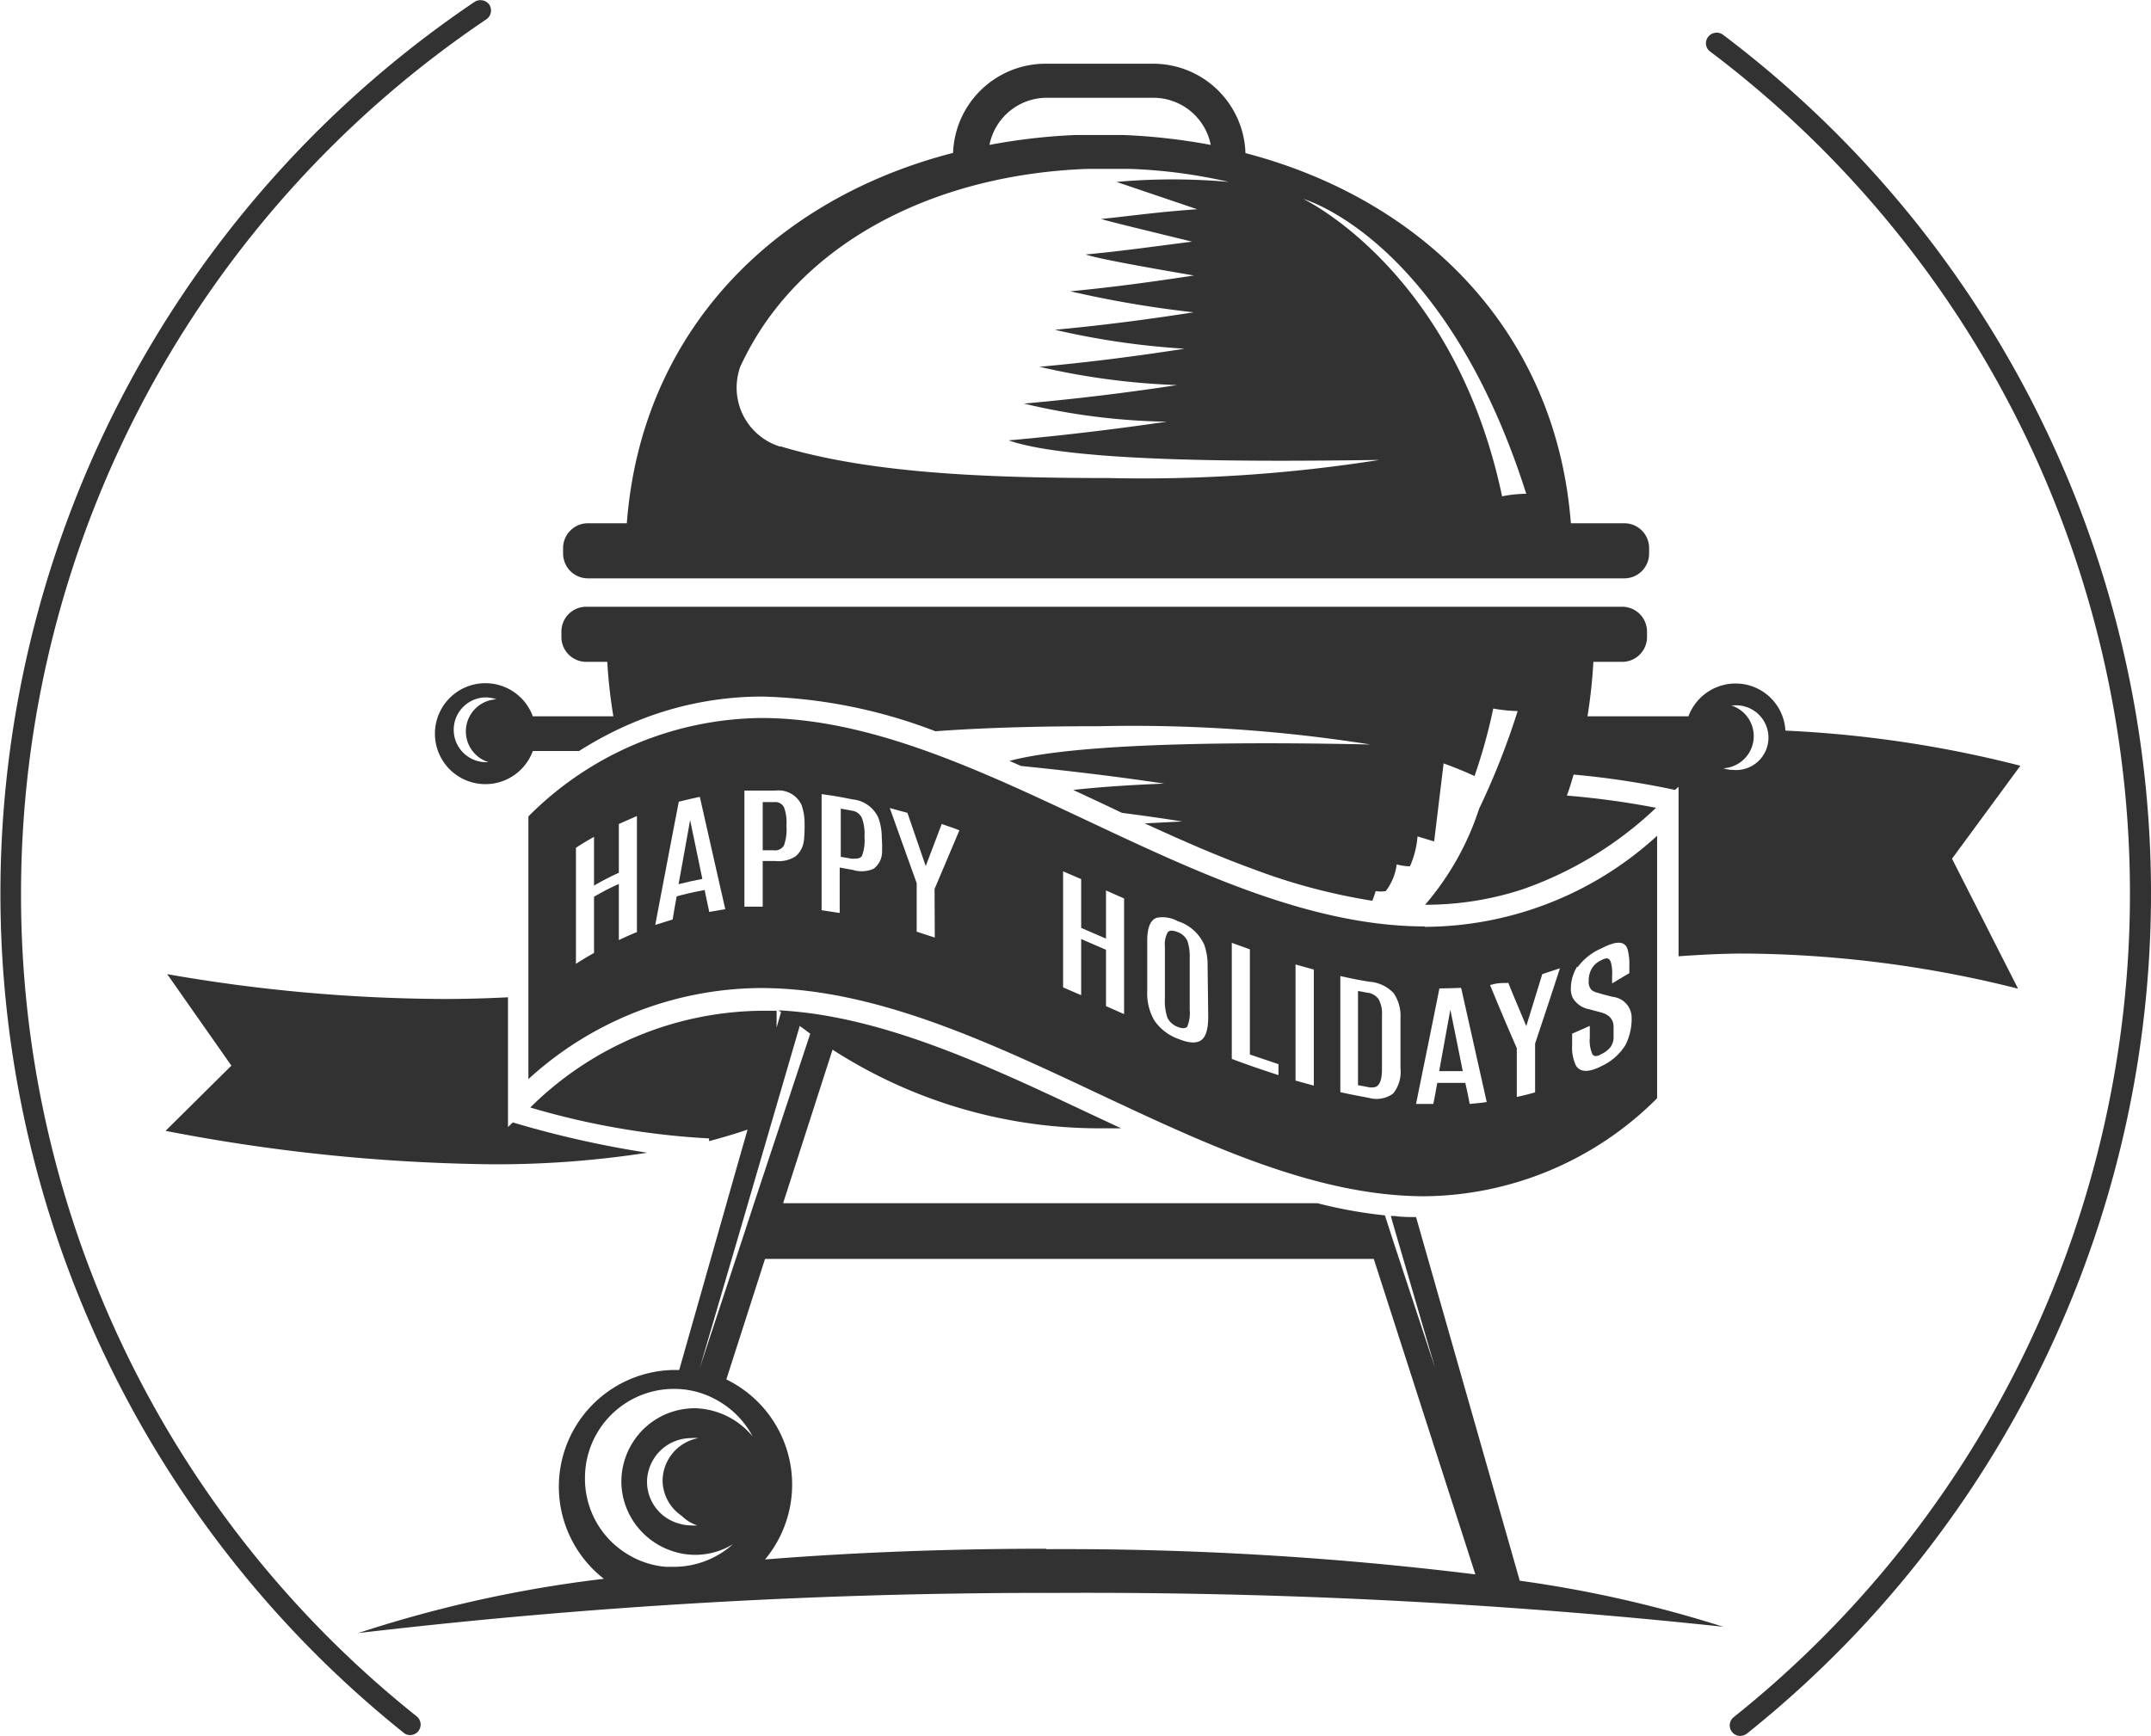
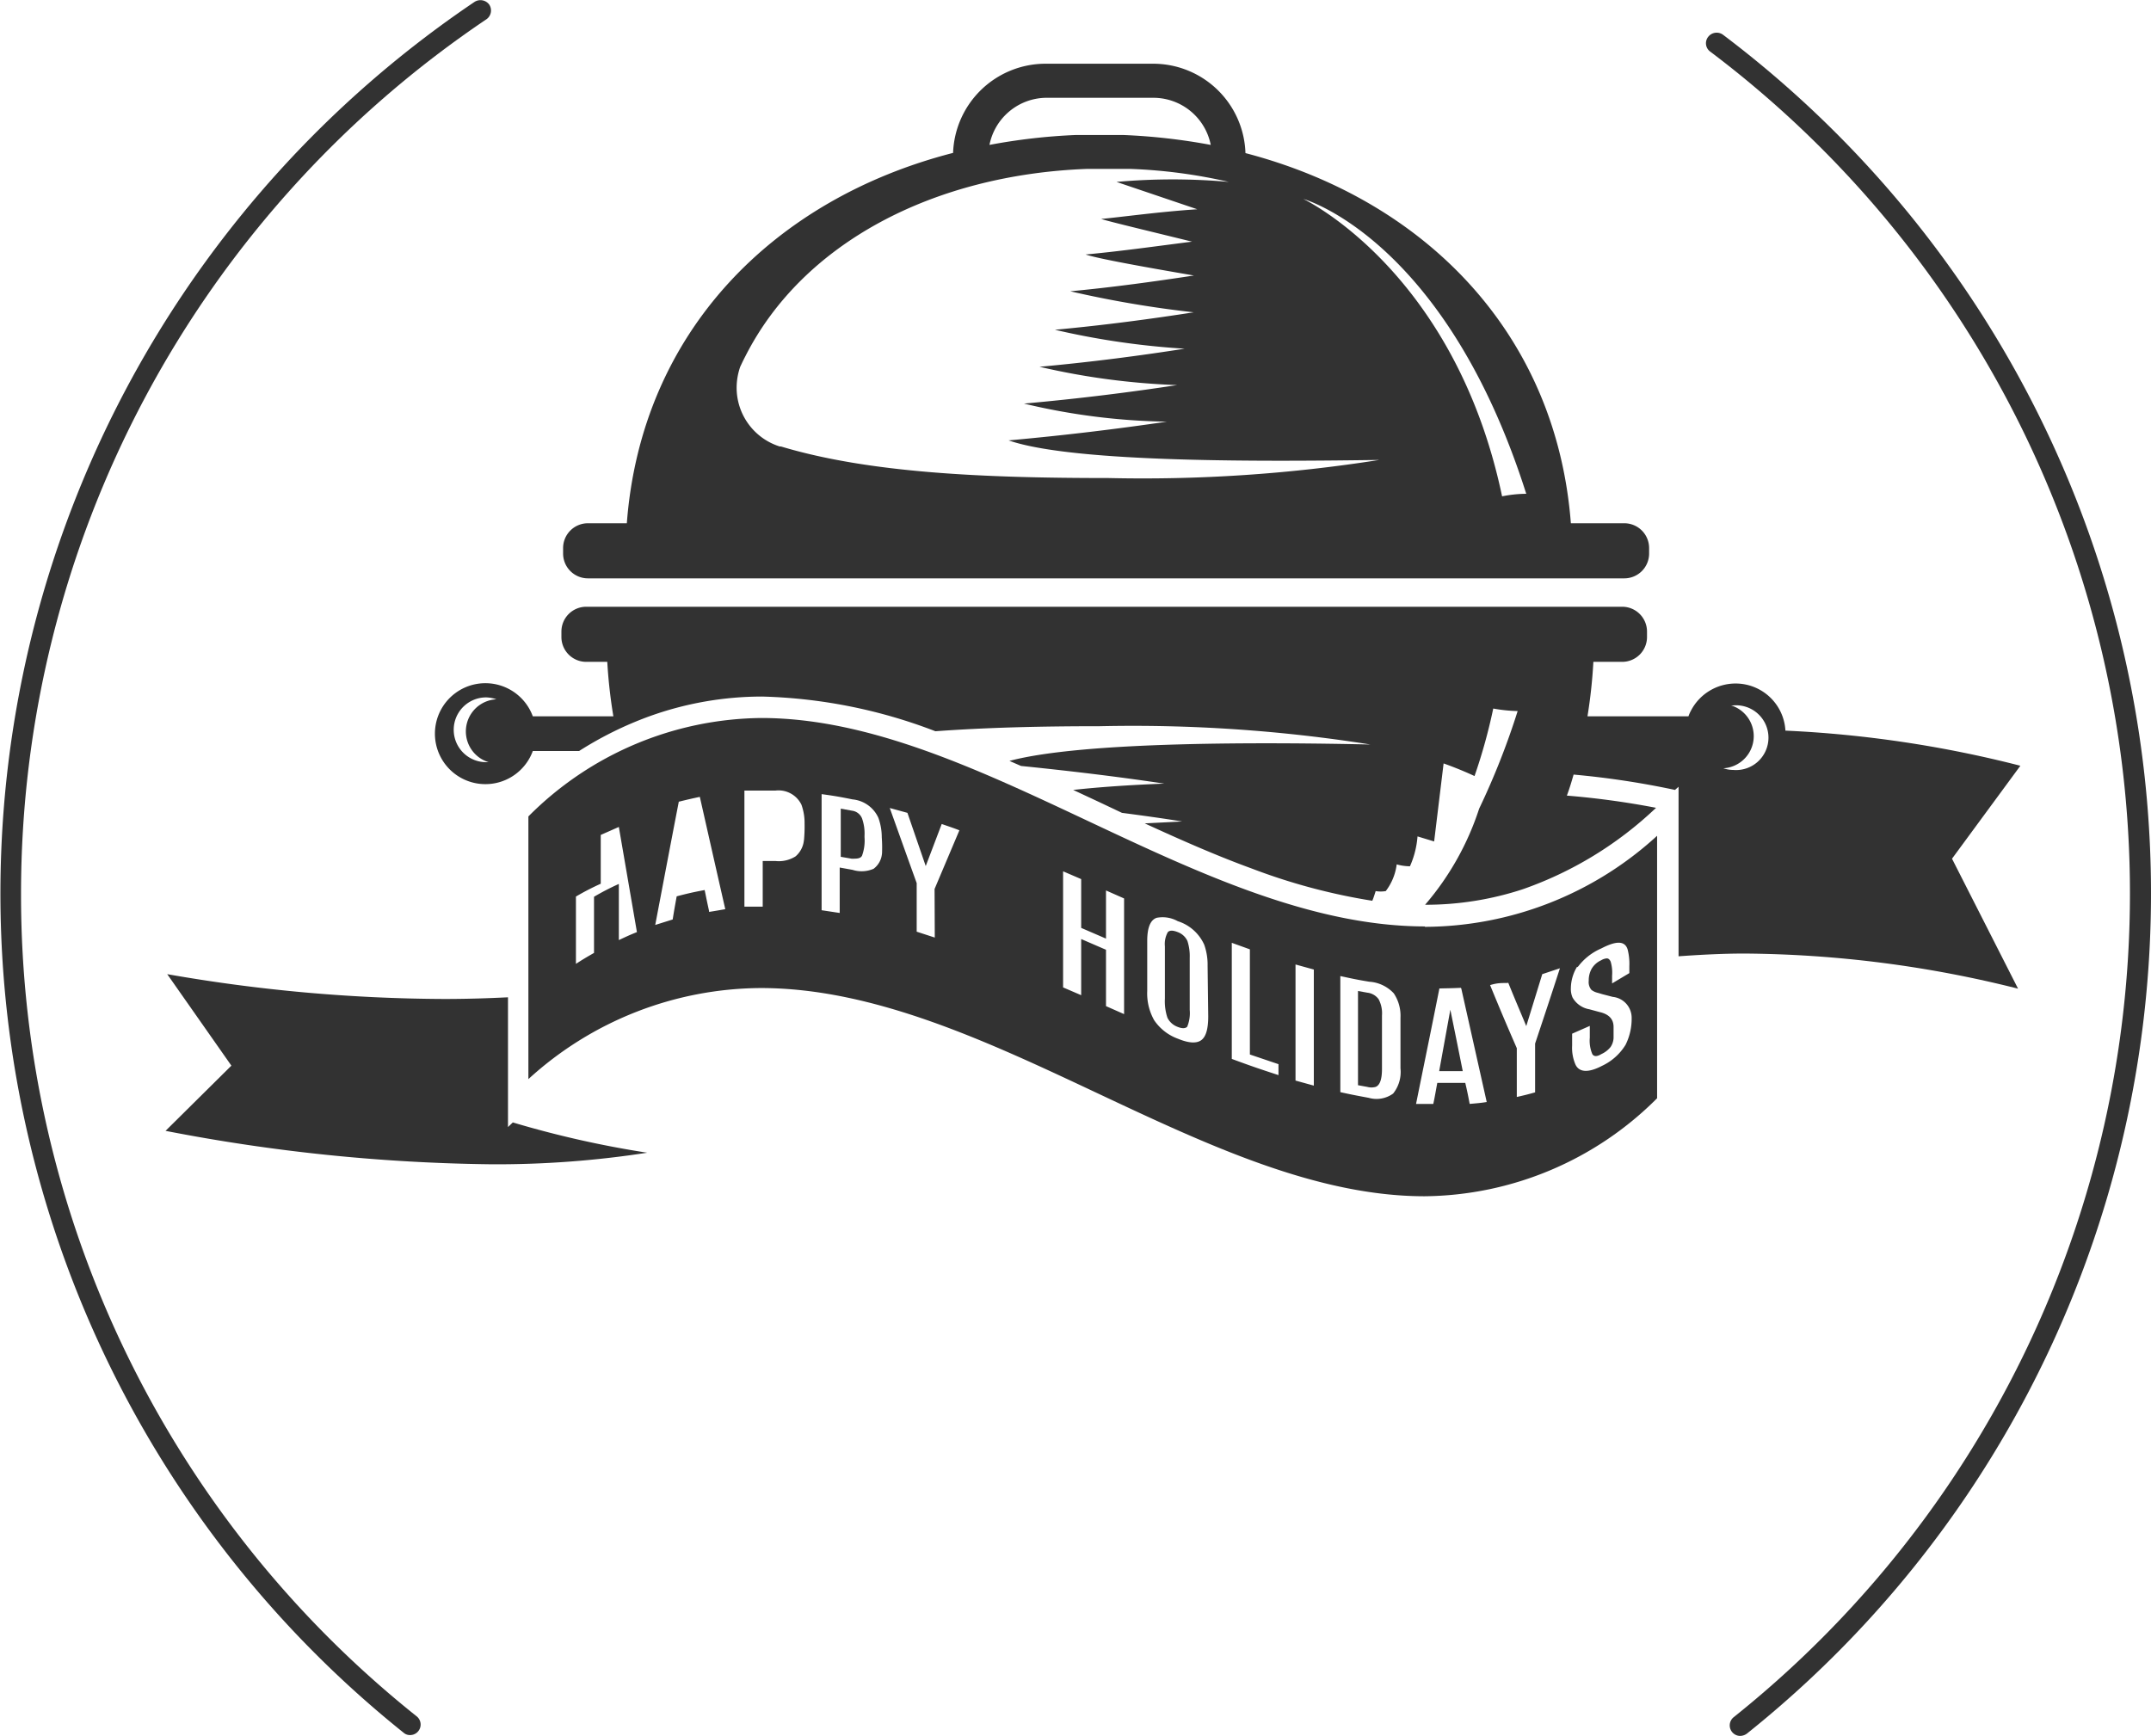
<svg xmlns="http://www.w3.org/2000/svg" id="Layer_1" data-name="Layer 1" viewBox="0 0 102.26 82.54">
  <defs>
    <style>.cls-1{fill:#323232;}</style>
  </defs>
  <title>23</title>
  <path class="cls-1" d="M342.25,377.62a46.77,46.77,0,0,0,7.4-.55,47.84,47.84,0,0,1-6.39-1.44l-.23.22v-6.17c-1,.05-2,.08-3.06.08a77.7,77.7,0,0,1-13.14-1.18l3.05,4.35-3.13,3.1A85.89,85.89,0,0,0,342.25,377.62Z" transform="translate(-318.88 -322.26)" />
-   <path class="cls-1" d="M386.2,380.13c-.34,0-.67,0-1-.05H385l.16.56,1.95,6.68-1.95-5.91-.44-1.36a22.06,22.06,0,0,1-3.21-.58H356.11l2.35-7.3a23.41,23.41,0,0,0,12.72,3.74l1,0-1.56-.73c-4.84-2.28-9.84-4.63-14.72-4.88l.11.09-.21.73v0l0-.8-.71,0a15.83,15.83,0,0,0-11,4.6,36.76,36.76,0,0,0,8.5,1.47v.13c.63-.17,1.25-.35,1.83-.55l-.33,1.15-2.92,10.28H351a5.55,5.55,0,0,0-3.41,9.93,60,60,0,0,0-11.68,2.58A280.34,280.34,0,0,1,369.12,398a284.77,284.77,0,0,1,31.68,1.61,58,58,0,0,0-9.67-2.19Zm-31.95,0,.2-.69,2.45-8.4.5.37-2.65,8-.5,1.53-2.11,6.39Zm-7.56,12.4a4.23,4.23,0,0,1,4.22-4.23h0a4.13,4.13,0,0,1,2.15.59,4.21,4.21,0,0,1,1.6,1.67,3.67,3.67,0,0,0-2.75-1.34,3.57,3.57,0,0,0-1.35.27,3.5,3.5,0,0,0-2.14,3.22,3.47,3.47,0,0,0,.65,2,3.54,3.54,0,0,0,1.71,1.28,3.42,3.42,0,0,0,2.95-.31,4.21,4.21,0,0,1-2.82,1.08c-.12,0-.24,0-.37,0a4.11,4.11,0,0,1-1.86-.62A4.19,4.19,0,0,1,346.69,392.55Zm5.39,2.26a2.21,2.21,0,0,1-.37,0,1.77,1.77,0,0,1-.52-.08,2.06,2.06,0,0,1-1.55-2h0a2.1,2.1,0,0,1,2.07-2.07,2.22,2.22,0,0,1,.37,0,2.08,2.08,0,0,0-1.7,2,2.05,2.05,0,0,0,.9,1.69A2,2,0,0,0,352.08,394.81Zm16.54,1.11c-4.72,0-9.22.18-13.37.51a5.56,5.56,0,0,0-1.84-8.56l1.84-5.73h28.94l4.83,15A159.91,159.91,0,0,0,368.62,395.92Z" transform="translate(-318.88 -322.26)" />
  <path class="cls-1" d="M403.76,357a2.37,2.37,0,0,0-2.38-2.24,2.39,2.39,0,0,0-2.1,1.27,1.85,1.85,0,0,0-.13.29h-4.8a24.42,24.42,0,0,0,.28-2.59H396a1.18,1.18,0,0,0,1.18-1.18v-.26a1.18,1.18,0,0,0-1.18-1.18H346.75a1.18,1.18,0,0,0-1.18,1.18v.26a1.18,1.18,0,0,0,1.18,1.18h1a24.42,24.42,0,0,0,.29,2.59h-3.83a2.4,2.4,0,1,0,0,1.65h2.2a17,17,0,0,1,3.34-1.65,15.82,15.82,0,0,1,5.36-.94,24.62,24.62,0,0,1,8.24,1.65c2.45-.18,5.07-.24,7.81-.24a72.21,72.21,0,0,1,12.87.87c-4.94-.11-13.64-.16-17.16.78l.55.24q3.75.38,6.81.84c-1.57.06-3.07.16-4.33.3l1.2.56,1.12.53c1,.13,2,.27,2.86.41l-1.78.09c1.68.77,3.37,1.52,5.07,2.14a28.69,28.69,0,0,0,5.75,1.54c.06-.14.11-.3.16-.46a1.48,1.48,0,0,0,.48,0,2.64,2.64,0,0,0,.52-1.27,2.37,2.37,0,0,0,.63.09,4.3,4.3,0,0,0,.36-1.42l.79.24.45-3.71q.76.27,1.47.6a26.09,26.09,0,0,0,.89-3.21,7.38,7.38,0,0,0,1.16.12,35.36,35.36,0,0,1-1.83,4.64,13.3,13.3,0,0,1-2.57,4.57h0a14.79,14.79,0,0,0,4.65-.74,17.62,17.62,0,0,0,6.33-3.87,39.3,39.3,0,0,0-4.24-.58c.12-.32.22-.65.32-1a40.36,40.36,0,0,1,4.82.73l.17-.15v8.06c1-.07,2.06-.13,3.14-.13a54.5,54.5,0,0,1,13,1.67l-3.14-6.18,3.25-4.42A54.92,54.92,0,0,0,403.76,357Zm-61.62,1.5-.15,0a1.54,1.54,0,0,1,0-3.08,1.63,1.63,0,0,1,.49.09,1.53,1.53,0,0,0-.34,3Zm59-2.7.15,0a1.54,1.54,0,1,1,0,3.07,1.51,1.51,0,0,1-.48-.08,1.53,1.53,0,0,0,.33-3Z" transform="translate(-318.88 -322.26)" />
  <path class="cls-1" d="M346.83,347.14a1.18,1.18,0,0,0-1.18,1.18v.26a1.18,1.18,0,0,0,1.18,1.18H396.1a1.18,1.18,0,0,0,1.18-1.18v-.26a1.18,1.18,0,0,0-1.18-1.18h-2.54c-.7-9.09-7-15.39-15.47-17.6a4.39,4.39,0,0,0-4.38-4.25h-5.13a4.4,4.4,0,0,0-4.39,4.24c-8.52,2.19-14.82,8.5-15.51,17.61Zm35.75-12.52.08.1h0Zm8.86,11.12h-.08a6,6,0,0,0-1.07.12c-2.26-10.74-9.45-14.14-9.45-14.14s6.57,1.82,10.45,13.56Zm-22.86-18.83h5.13a2.78,2.78,0,0,1,2.73,2.24,29,29,0,0,0-4.13-.47v0h-1v0H371v0h-1v0a28.44,28.44,0,0,0-4.08.47A2.78,2.78,0,0,1,368.58,326.91ZM354.07,339.7c.08-.17.16-.34.25-.51,2.73-5.38,8.94-8.63,16.26-8.9v0h2v0a24.76,24.76,0,0,1,4.72.62,29.91,29.91,0,0,0-5.34,0l3.84,1.3c-1.83.12-3.59.37-4.57.46.28.1,2.12.54,4.32,1.08-1.72.22-3.51.47-5.06.61.55.19,2.7.58,5.15,1-1.84.28-3.85.56-5.88.75a51.23,51.23,0,0,0,5.87,1c-2,.31-4.21.61-6.6.83a37.1,37.1,0,0,0,6.17.9c-2.05.32-4.37.63-6.9.86a34,34,0,0,0,6.54.87c-2.16.33-4.59.64-7.28.88a31,31,0,0,0,6.79.86c-2.25.33-4.74.64-7.52.89,3.14,1.09,12.45,1,17.62.93a72.27,72.27,0,0,1-12.87.86c-5.94,0-11.38-.24-15.57-1.5l-.06,0a2.93,2.93,0,0,1-2.05-2.79A3.05,3.05,0,0,1,354.07,339.7Z" transform="translate(-318.88 -322.26)" />
-   <path class="cls-1" d="M386.63,366.31c-5.37,0-10.77-2.54-16-5s-10.42-4.91-15.56-4.91A15.82,15.82,0,0,0,344,361.08v12.49a16.49,16.49,0,0,1,11.05-4.33c5.37,0,10.77,2.54,16,5s10.42,4.9,15.56,4.9a15.81,15.81,0,0,0,11.05-4.66V362a16.44,16.44,0,0,1-11.05,4.33Zm-37.47.27c-.35.14-.52.22-.86.38,0-1.07,0-1.6,0-2.67a12,12,0,0,0-1.18.61v2.67c-.35.2-.52.3-.86.52v-5.52c.34-.22.51-.32.86-.52v2.32a12,12,0,0,1,1.18-.61c0-.93,0-1.39,0-2.32l.86-.38Zm3.43-1c-.09-.41-.13-.61-.21-1-.53.1-.8.16-1.33.3-.08.44-.12.66-.19,1.1l-.83.26c.45-2.36.67-3.53,1.12-5.86.41-.1.62-.15,1-.23.48,2.12.72,3.19,1.21,5.34C353.07,365.54,352.91,365.57,352.59,365.62Zm4.51-3.39a1.15,1.15,0,0,1-.4.79,1.49,1.49,0,0,1-.95.22h-.61v2.17l-.87,0v-5.52c.59,0,.89,0,1.48,0a1.21,1.21,0,0,1,1.23.67,2.55,2.55,0,0,1,.15.91A7,7,0,0,1,357.1,362.23Zm3.71.65a1,1,0,0,1-.4.73,1.43,1.43,0,0,1-1,.05l-.61-.11v2.16l-.86-.13v-5.52c.59.08.88.13,1.47.25a1.5,1.5,0,0,1,1.23.88,2.75,2.75,0,0,1,.16.93A6.5,6.5,0,0,1,360.81,362.88Zm2.51,4-.86-.28v-2.31c-.52-1.44-.77-2.15-1.28-3.57l.84.23.87,2.53h0l.76-2c.34.12.51.17.84.3l-1.18,2.79Zm9,3.64-.86-.38v-2.68l-1.18-.51v2.67l-.86-.37v-5.52l.86.37v2.32l1.18.51V364.6l.86.38Zm4,.11c0,.57-.1.95-.32,1.12s-.59.16-1.12-.06a2.32,2.32,0,0,1-1.13-.88,2.6,2.6,0,0,1-.33-1.39V367c0-.63.15-1,.45-1.1a1.48,1.48,0,0,1,1,.16,2.06,2.06,0,0,1,1.26,1.12,2.84,2.84,0,0,1,.16,1Zm3.34,2.79c-.89-.29-1.33-.44-2.22-.77v-5.52l.86.31v5l1.36.46Zm1.68.5-.87-.24v-5.52l.87.24Zm3.78.37a1.34,1.34,0,0,1-1.17.21c-.54-.1-.81-.15-1.35-.27v-5.52c.55.12.83.18,1.38.27a1.74,1.74,0,0,1,1.16.55,1.91,1.91,0,0,1,.32,1.15v2.42A1.64,1.64,0,0,1,385.1,374.27Zm8.76-6a2.75,2.75,0,0,1,1.12-.89c.71-.37,1.13-.38,1.26.05a2.77,2.77,0,0,1,.08.79v.33l-.82.49v-.37a1.83,1.83,0,0,0-.07-.67q-.07-.15-.18-.15a.6.6,0,0,0-.27.09,1,1,0,0,0-.45.4,1.12,1.12,0,0,0-.14.57.57.57,0,0,0,.13.44.81.81,0,0,0,.31.14l.2.06.5.13a1,1,0,0,1,.9,1,2.77,2.77,0,0,1-.29,1.28,2.61,2.61,0,0,1-1.12,1c-.67.35-1.09.3-1.26-.06a2,2,0,0,1-.16-.9v-.57l.84-.37v.56a1.62,1.62,0,0,0,.12.78c.07.12.22.13.43,0a1.18,1.18,0,0,0,.44-.34.84.84,0,0,0,.14-.42c0-.16,0-.34,0-.53,0-.38-.23-.61-.67-.71l-.48-.13a1.14,1.14,0,0,1-.8-.56,1,1,0,0,1-.08-.44A2,2,0,0,1,393.86,368.22Zm-3.3.73c.34.84.52,1.25.86,2.07h0l.76-2.47.84-.28c-.47,1.45-.71,2.17-1.18,3.58v2.32c-.35.1-.52.14-.87.22v-2.32c-.51-1.17-.76-1.76-1.27-3C390.05,369,390.22,369,390.56,369Zm-2.23.28,1.21,5.4c-.32.05-.48.06-.81.09-.08-.42-.12-.62-.21-1-.53,0-.8,0-1.33,0-.08.42-.11.63-.19,1l-.82,0c.44-2.18.67-3.28,1.11-5.49C387.71,369.25,387.91,369.25,388.33,369.23Z" transform="translate(-318.88 -322.26)" />
+   <path class="cls-1" d="M386.63,366.31c-5.37,0-10.77-2.54-16-5s-10.42-4.91-15.56-4.91A15.82,15.82,0,0,0,344,361.08v12.49a16.49,16.49,0,0,1,11.05-4.33c5.37,0,10.77,2.54,16,5s10.42,4.9,15.56,4.9a15.81,15.81,0,0,0,11.05-4.66V362a16.44,16.44,0,0,1-11.05,4.33Zm-37.47.27c-.35.14-.52.22-.86.38,0-1.07,0-1.6,0-2.67a12,12,0,0,0-1.18.61v2.67c-.35.2-.52.3-.86.52v-5.52v2.32a12,12,0,0,1,1.18-.61c0-.93,0-1.39,0-2.32l.86-.38Zm3.43-1c-.09-.41-.13-.61-.21-1-.53.1-.8.16-1.33.3-.08.44-.12.66-.19,1.1l-.83.26c.45-2.36.67-3.53,1.12-5.86.41-.1.62-.15,1-.23.48,2.12.72,3.19,1.21,5.34C353.07,365.54,352.91,365.57,352.59,365.62Zm4.51-3.39a1.15,1.15,0,0,1-.4.79,1.49,1.49,0,0,1-.95.22h-.61v2.17l-.87,0v-5.52c.59,0,.89,0,1.48,0a1.21,1.21,0,0,1,1.23.67,2.55,2.55,0,0,1,.15.91A7,7,0,0,1,357.1,362.23Zm3.71.65a1,1,0,0,1-.4.73,1.43,1.43,0,0,1-1,.05l-.61-.11v2.16l-.86-.13v-5.52c.59.08.88.13,1.47.25a1.5,1.5,0,0,1,1.23.88,2.75,2.75,0,0,1,.16.93A6.5,6.5,0,0,1,360.81,362.88Zm2.51,4-.86-.28v-2.31c-.52-1.44-.77-2.15-1.28-3.57l.84.23.87,2.53h0l.76-2c.34.12.51.17.84.3l-1.18,2.79Zm9,3.64-.86-.38v-2.68l-1.18-.51v2.67l-.86-.37v-5.52l.86.37v2.32l1.18.51V364.6l.86.38Zm4,.11c0,.57-.1.95-.32,1.12s-.59.16-1.12-.06a2.32,2.32,0,0,1-1.13-.88,2.6,2.6,0,0,1-.33-1.39V367c0-.63.15-1,.45-1.1a1.48,1.48,0,0,1,1,.16,2.06,2.06,0,0,1,1.26,1.12,2.84,2.84,0,0,1,.16,1Zm3.34,2.79c-.89-.29-1.33-.44-2.22-.77v-5.52l.86.31v5l1.36.46Zm1.68.5-.87-.24v-5.52l.87.24Zm3.78.37a1.34,1.34,0,0,1-1.17.21c-.54-.1-.81-.15-1.35-.27v-5.52c.55.12.83.18,1.38.27a1.74,1.74,0,0,1,1.16.55,1.91,1.91,0,0,1,.32,1.15v2.42A1.64,1.64,0,0,1,385.1,374.27Zm8.76-6a2.75,2.75,0,0,1,1.12-.89c.71-.37,1.13-.38,1.26.05a2.77,2.77,0,0,1,.08.79v.33l-.82.49v-.37a1.83,1.83,0,0,0-.07-.67q-.07-.15-.18-.15a.6.6,0,0,0-.27.09,1,1,0,0,0-.45.4,1.12,1.12,0,0,0-.14.57.57.57,0,0,0,.13.44.81.81,0,0,0,.31.14l.2.06.5.13a1,1,0,0,1,.9,1,2.77,2.77,0,0,1-.29,1.28,2.61,2.61,0,0,1-1.12,1c-.67.35-1.09.3-1.26-.06a2,2,0,0,1-.16-.9v-.57l.84-.37v.56a1.62,1.62,0,0,0,.12.78c.07.12.22.13.43,0a1.18,1.18,0,0,0,.44-.34.84.84,0,0,0,.14-.42c0-.16,0-.34,0-.53,0-.38-.23-.61-.67-.71l-.48-.13a1.14,1.14,0,0,1-.8-.56,1,1,0,0,1-.08-.44A2,2,0,0,1,393.86,368.22Zm-3.3.73c.34.84.52,1.25.86,2.07h0l.76-2.47.84-.28c-.47,1.45-.71,2.17-1.18,3.58v2.32c-.35.1-.52.14-.87.22v-2.32c-.51-1.17-.76-1.76-1.27-3C390.05,369,390.22,369,390.56,369Zm-2.23.28,1.21,5.4c-.32.05-.48.06-.81.09-.08-.42-.12-.62-.21-1-.53,0-.8,0-1.33,0-.08.42-.11.63-.19,1l-.82,0c.44-2.18.67-3.28,1.11-5.49C387.71,369.25,387.91,369.25,388.33,369.23Z" transform="translate(-318.88 -322.26)" />
  <path class="cls-1" d="M384.42,369.77a.77.77,0,0,0-.54-.31l-.44-.08v4.48l.44.08a.75.75,0,0,0,.4,0c.2-.08.3-.36.3-.85v-2.54A1.43,1.43,0,0,0,384.42,369.77Z" transform="translate(-318.88 -322.26)" />
  <path class="cls-1" d="M387.83,370.27h0c-.21,1.17-.32,1.76-.53,2.92.45,0,.67,0,1.12,0C388.18,372,388.07,371.43,387.83,370.27Z" transform="translate(-318.88 -322.26)" />
-   <path class="cls-1" d="M351.68,361.3c-.22,1.21-.32,1.82-.54,3,.45-.11.68-.16,1.13-.25-.23-1.12-.35-1.68-.58-2.79Z" transform="translate(-318.88 -322.26)" />
-   <path class="cls-1" d="M355.68,360.4h-.54v2.29h.52a.49.49,0,0,0,.49-.23,2.27,2.27,0,0,0,.12-.9v-.11a2,2,0,0,0-.12-.81A.47.47,0,0,0,355.68,360.4Z" transform="translate(-318.88 -322.26)" />
  <path class="cls-1" d="M359.4,360.81l-.55-.1V363l.52.09c.25,0,.41,0,.49-.14a2.09,2.09,0,0,0,.12-.88V362a2.14,2.14,0,0,0-.12-.83A.59.59,0,0,0,359.4,360.81Z" transform="translate(-318.88 -322.26)" />
  <path class="cls-1" d="M374.87,366.58c-.23-.09-.38-.09-.47,0a1.16,1.16,0,0,0-.14.68v2.48a2.47,2.47,0,0,0,.12.91.87.87,0,0,0,.47.43c.24.1.39.08.47,0a1.7,1.7,0,0,0,.12-.8v-2.48a2.32,2.32,0,0,0-.11-.8A.82.82,0,0,0,374.87,366.58Z" transform="translate(-318.88 -322.26)" />
  <path class="cls-1" d="M319.88,364.75A50.11,50.11,0,0,1,342,323.18a.51.51,0,0,0,.14-.7.52.52,0,0,0-.7-.13,51.13,51.13,0,0,0-3.37,82.3.45.45,0,0,0,.31.11.5.5,0,0,0,.31-.89A49.93,49.93,0,0,1,319.88,364.75Z" transform="translate(-318.88 -322.26)" />
  <path class="cls-1" d="M400.79,323.91a.51.51,0,0,0-.7.1.49.49,0,0,0,.09.7,50.13,50.13,0,0,1,1.12,79.2.5.5,0,0,0,.31.89.56.56,0,0,0,.32-.11,51.14,51.14,0,0,0-1.14-80.78Z" transform="translate(-318.88 -322.26)" />
</svg>